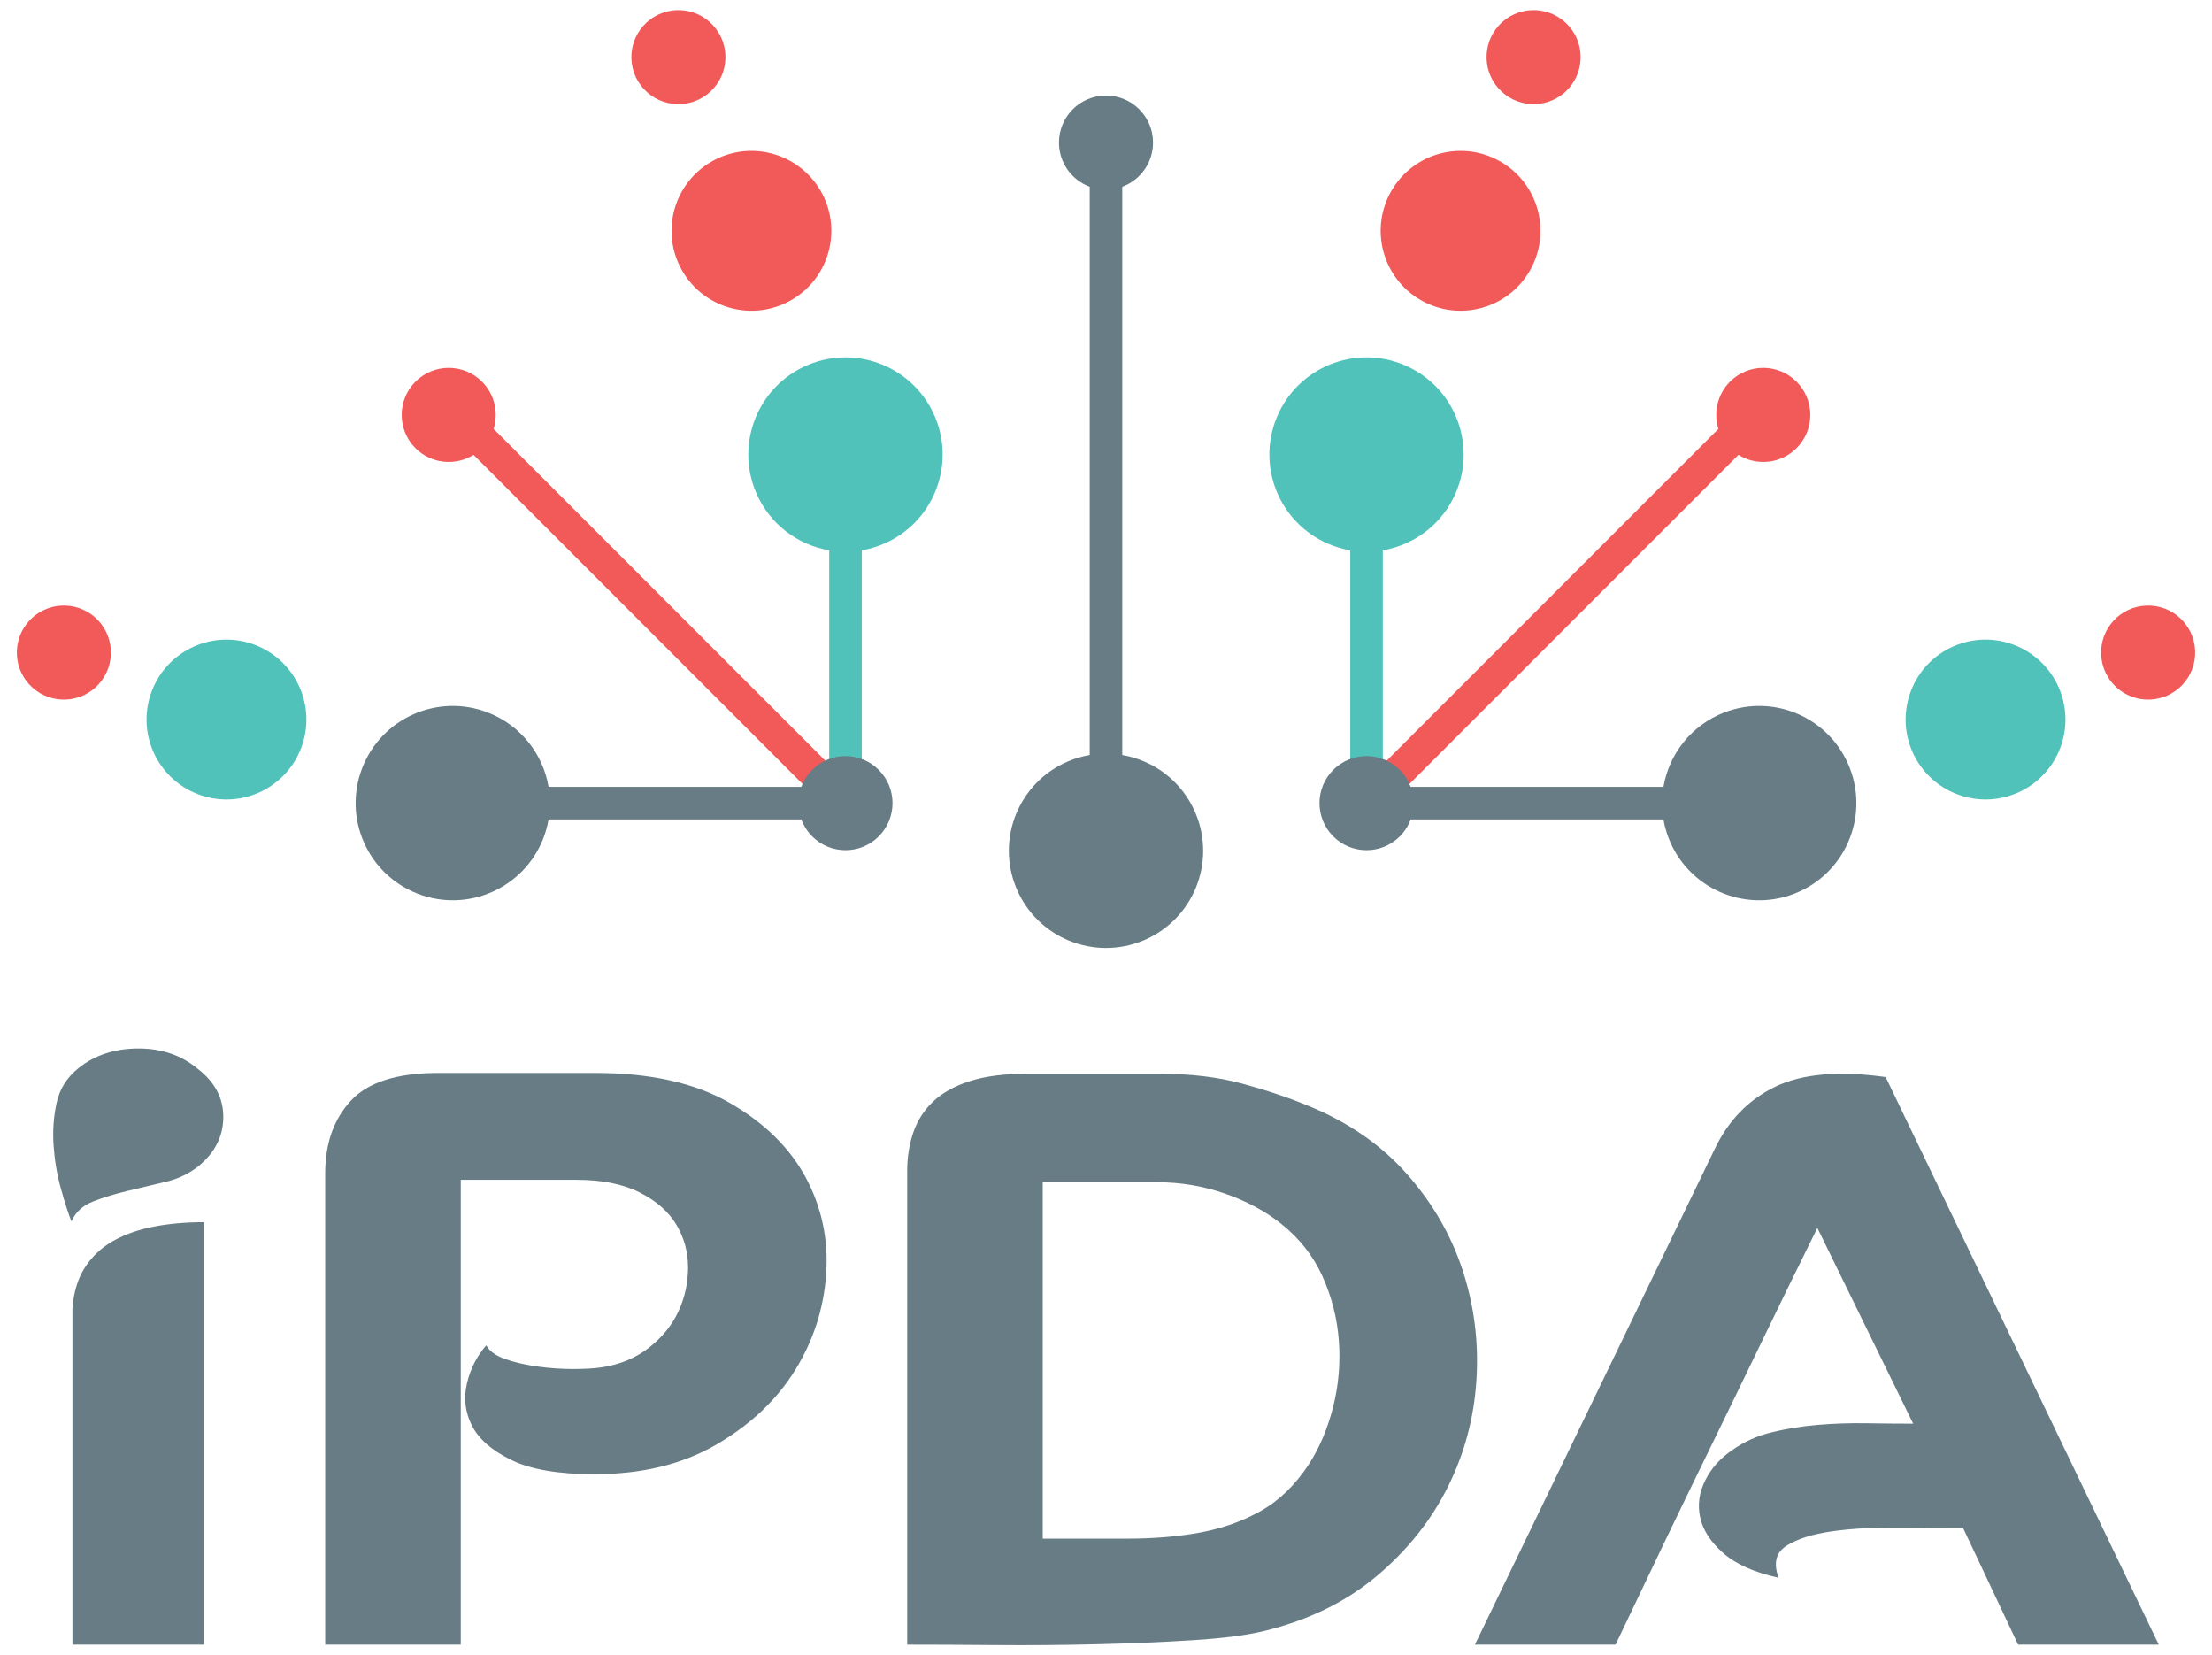
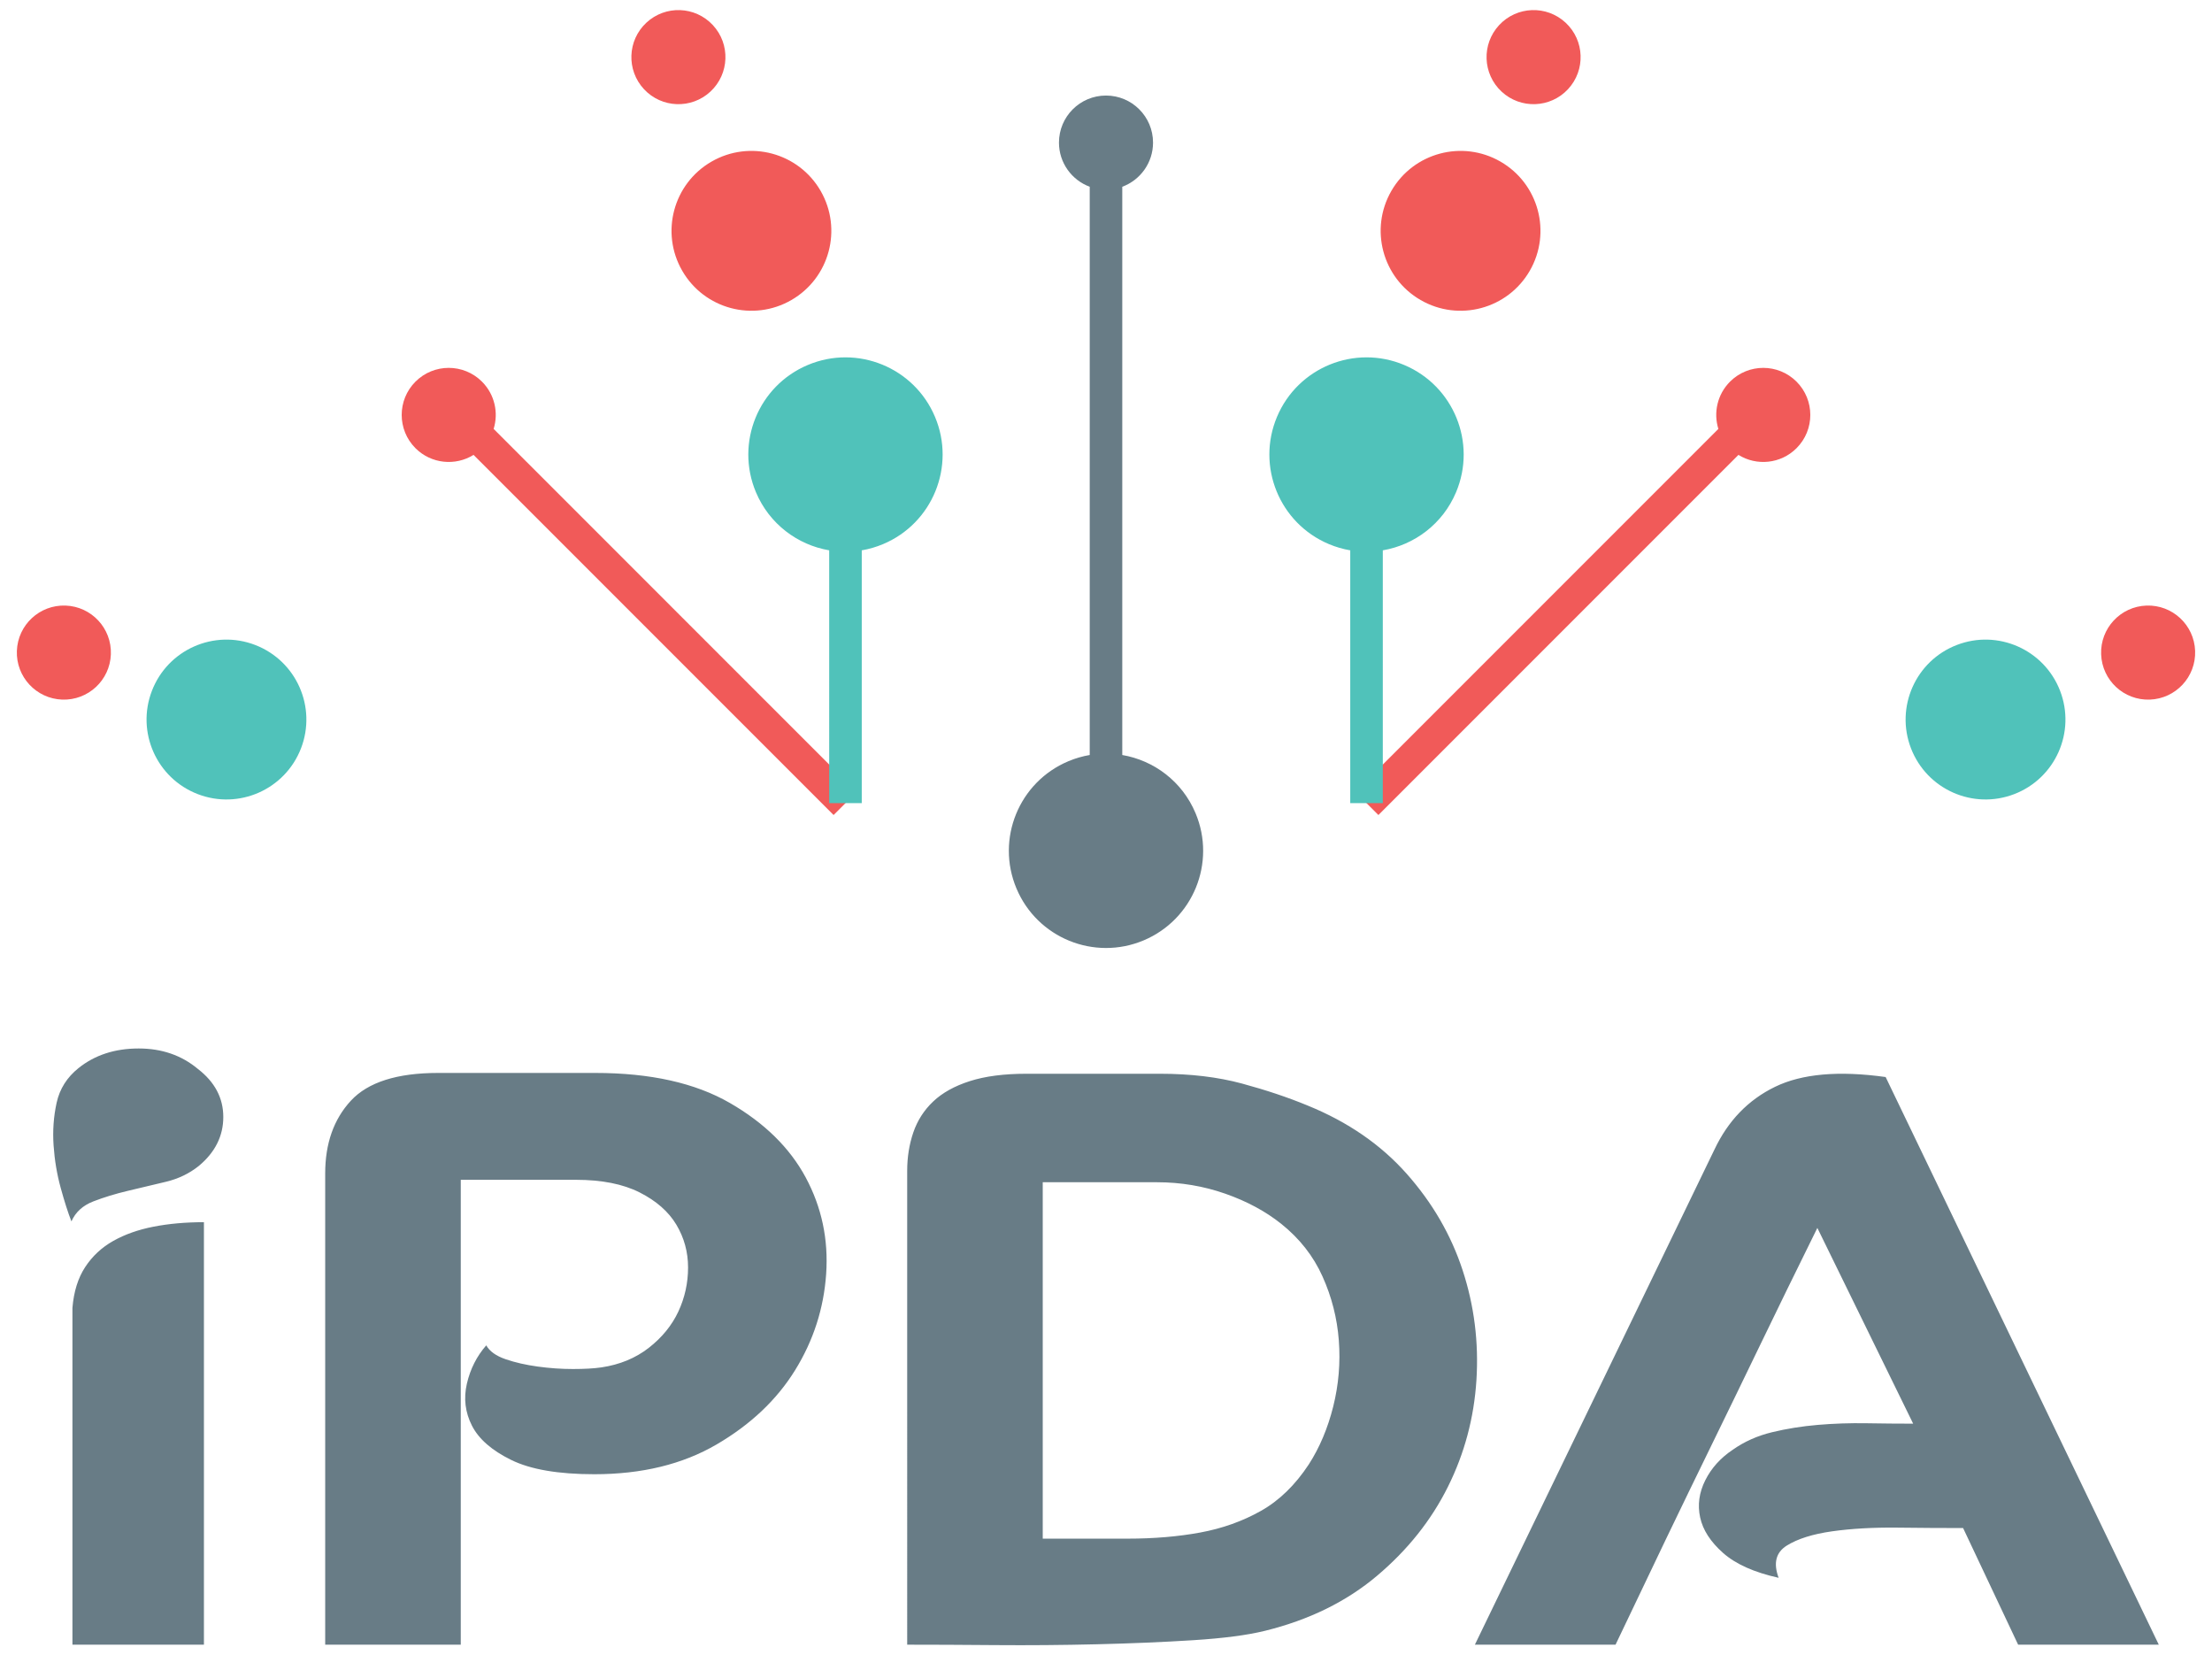
<svg xmlns="http://www.w3.org/2000/svg" version="1.1" id="Layer_1" x="0px" y="0px" width="638.929px" height="478px" viewBox="0 0 638.929 478" enable-background="new 0 0 638.929 478" xml:space="preserve">
  <g>
    <path fill="#687C86" d="M40.059,302.772c6.67,0,12.366,1.964,17.074,5.887c4.906,3.772,7.365,8.402,7.365,13.896   c0,5.496-2.36,10.208-7.067,14.13c-2.752,2.204-5.938,3.734-9.568,4.596c-3.634,0.862-7.265,1.727-10.893,2.591   c-3.635,0.864-6.971,1.883-10.011,3.058c-3.044,1.18-5.151,3.104-6.327,5.773c-0.987-2.509-2.016-5.731-3.094-9.659   c-1.081-3.922-1.765-8.004-2.058-12.247c-0.297-4.237,0-8.359,0.879-12.364c0.886-4,2.993-7.337,6.331-10.007   C27.402,304.655,33.189,302.772,40.059,302.772 M126.562,309.837h45.389c15.898,0,28.85,2.89,38.86,8.662   c10.011,5.777,17.321,12.96,21.933,21.55c4.607,8.594,6.573,17.877,5.888,27.844c-0.691,9.974-3.68,19.235-8.979,27.793   c-5.297,8.559-12.857,15.703-22.668,21.432c-9.818,5.735-21.594,8.598-35.326,8.598c-10.409,0-18.404-1.373-23.996-4.123   c-5.595-2.742-9.375-6.043-11.336-9.889c-1.96-3.848-2.455-7.89-1.472-12.133c0.979-4.237,2.844-7.926,5.595-11.07   c0.979,1.732,2.845,3.063,5.596,4.004c2.743,0.946,5.837,1.65,9.271,2.121c3.432,0.472,6.819,0.708,10.156,0.708   c3.338,0,6.08-0.154,8.243-0.47c5.303-0.786,9.865-2.67,13.691-5.654c3.825-2.981,6.67-6.479,8.539-10.482   c1.86-4.006,2.798-8.243,2.798-12.719c0-4.474-1.134-8.592-3.387-12.364c-2.259-3.767-5.792-6.867-10.601-9.302   c-4.81-2.432-10.944-3.648-18.4-3.648H133.09v134.244H93.932V338.846c0-8.645,2.472-15.643,7.415-20.991   C106.288,312.511,114.695,309.837,126.562,309.837z M335.048,310.071c8.831,0,16.729,0.942,23.698,2.827   c6.971,1.887,13.293,4.003,18.988,6.361c11.579,4.709,21.097,11.264,28.562,19.666c7.455,8.401,12.848,17.705,16.186,27.907   c3.342,10.208,4.664,20.768,3.981,31.68c-0.695,10.916-3.438,21.198-8.247,30.852c-4.813,9.658-11.624,18.217-20.457,25.672   c-8.839,7.461-19.633,12.759-32.39,15.9c-5.099,1.256-12.02,2.157-20.75,2.709c-8.74,0.55-18.006,0.944-27.821,1.175   c-9.819,0.239-19.58,0.312-29.298,0.239c-9.713-0.084-18.208-0.12-25.461-0.12V338.098c0-3.922,0.584-7.611,1.764-11.066   c1.18-3.451,3.09-6.437,5.742-8.951c2.646-2.509,6.18-4.476,10.601-5.888c4.412-1.411,9.861-2.121,16.337-2.121H335.048z    M301.192,444.32h24.438c7.652,0,14.668-0.589,21.051-1.769c6.376-1.175,12.214-3.254,17.517-6.24   c5.295-2.979,9.903-7.455,13.834-13.42c3.14-4.869,5.488-10.445,7.066-16.728c1.563-6.275,2.108-12.634,1.618-19.076   c-0.488-6.436-2.062-12.597-4.713-18.485c-2.643-5.893-6.619-10.953-11.922-15.194c-4.517-3.606-9.911-6.515-16.196-8.714   c-6.276-2.195-12.854-3.296-19.722-3.296h-32.972V444.32z M495.204,331.977c3.922-8.318,9.761-14.367,17.518-18.135   c7.749-3.771,18.4-4.713,31.939-2.825l78.9,163.923h-40.63l-15.895-33.681c-5.886,0-12.269-0.036-19.135-0.12   c-6.876-0.072-13.102,0.28-18.696,1.061c-5.591,0.79-9.961,2.163-13.102,4.124c-3.14,1.966-3.926,5.065-2.35,9.303   c-7.066-1.568-12.421-3.964-16.049-7.181c-3.635-3.219-5.839-6.635-6.62-10.249c-0.791-3.607-0.297-7.184,1.468-10.717   c1.768-3.533,4.419-6.476,7.95-8.831c3.336-2.354,7.112-4.04,11.335-5.06c4.22-1.024,8.632-1.729,13.248-2.121   c4.608-0.395,9.271-0.549,13.983-0.473c4.708,0.078,9.221,0.12,13.545,0.12l-27.676-56.527   c-6.284,12.721-11.829,24.062-16.633,34.031c-4.813,9.975-9.422,19.47-13.838,28.498c-4.416,9.033-8.832,18.134-13.252,27.323   c-4.411,9.184-9.27,19.35-14.569,30.499h-40.63L495.204,331.977z M20.924,377.669c0.389-4.71,1.62-8.637,3.681-11.776   c2.062-3.142,4.754-5.656,8.095-7.539c3.337-1.883,7.214-3.255,11.629-4.118c4.417-0.864,9.271-1.3,14.575-1.3v122.004H20.924   V377.669z" />
    <path fill="#687C86" d="M324.166,218.025V53.929c5.185-1.914,8.885-6.901,8.885-12.751c0-7.501-6.084-13.586-13.586-13.586   c-7.505,0-13.585,6.085-13.585,13.586c0,5.85,3.697,10.837,8.884,12.751v164.094c-2.079,0.355-4.149,0.951-6.176,1.803   c-14.285,6.006-20.991,22.454-14.984,36.74c6.001,14.285,22.454,20.996,36.734,14.988c14.286-6.006,20.996-22.453,14.988-36.738   C341.471,225.638,333.302,219.586,324.166,218.025" />
    <path fill="#F15A59" d="M139.219,110.211c-5.307-5.307-13.906-5.307-19.214,0c-5.302,5.308-5.302,13.907,0,19.213   c4.556,4.552,11.535,5.197,16.778,1.935l103.996,103.997l6.65-6.652L142.585,123.859   C144.034,119.195,142.912,113.906,139.219,110.211 M205.904,7.246c-5.111-5.494-13.705-5.805-19.199-0.694   c-5.496,5.111-5.806,13.705-0.696,19.198c5.111,5.496,13.707,5.807,19.2,0.696C210.703,21.336,211.014,12.741,205.904,7.246z    M205.511,46.673L205.511,46.673c-11.039,6.373-14.82,20.489-8.447,31.524c6.372,11.039,20.488,14.82,31.523,8.448   c11.04-6.373,14.82-20.485,8.448-31.525C230.662,44.082,216.551,40.3,205.511,46.673z M18.94,174.874   c-7.496-0.271-13.795,5.585-14.066,13.082c-0.273,7.502,5.587,13.796,13.084,14.071c7.497,0.27,13.797-5.585,14.066-13.084   C32.298,181.442,26.438,175.144,18.94,174.874z" />
    <path fill="#50C2BA" d="M43.887,199.47L43.887,199.47c-4.595,11.89,1.321,25.253,13.211,29.841   c11.89,4.594,25.251-1.321,29.846-13.211c4.589-11.89-1.326-25.252-13.216-29.841C61.843,181.665,48.481,187.58,43.887,199.47    M239.512,231.918h9.403v-72.996c2.077-0.355,4.146-0.95,6.172-1.803c14.287-6.007,20.997-22.455,14.99-36.736   c-6.007-14.285-22.455-20.996-36.74-14.988c-14.285,6.006-20.996,22.453-14.988,36.74c3.858,9.176,12.028,15.224,21.162,16.784   V231.918z" />
-     <path fill="#687C86" d="M158.45,236.619h73.016c0.658,1.789,1.705,3.47,3.142,4.907c5.307,5.302,13.91,5.302,19.212,0   c5.307-5.307,5.307-13.907,0-19.213c-5.303-5.307-13.905-5.307-19.212,0c-1.436,1.437-2.482,3.116-3.14,4.903h-73.019   c-1.611-9.418-7.992-17.776-17.554-21.47c-14.455-5.583-30.702,1.606-36.283,16.062c-5.58,14.454,1.611,30.7,16.064,36.281   c14.454,5.583,30.697-1.608,36.283-16.062C157.646,240.244,158.14,238.435,158.45,236.619" />
    <path fill="#F15A59" d="M499.71,110.211c5.308-5.307,13.906-5.307,19.214,0c5.304,5.308,5.304,13.907,0,19.213   c-4.555,4.552-11.534,5.197-16.777,1.935L398.15,235.356l-6.65-6.652l104.845-104.845   C494.895,119.195,496.018,113.906,499.71,110.211 M433.026,7.246c5.109-5.494,13.704-5.805,19.198-0.694   c5.495,5.111,5.806,13.705,0.696,19.198c-5.111,5.496-13.707,5.807-19.201,0.696C428.226,21.336,427.915,12.741,433.026,7.246z    M433.419,46.673L433.419,46.673c11.038,6.373,14.819,20.489,8.447,31.524c-6.373,11.039-20.489,14.82-31.523,8.448   c-11.039-6.373-14.819-20.485-8.448-31.525C408.268,44.082,422.377,40.3,433.419,46.673z M619.989,174.874   c7.496-0.271,13.797,5.585,14.065,13.082c0.274,7.502-5.585,13.796-13.084,14.071c-7.496,0.27-13.796-5.585-14.065-13.084   C606.631,181.442,612.491,175.144,619.989,174.874z" />
    <path fill="#50C2BA" d="M595.043,199.47L595.043,199.47c4.594,11.89-1.321,25.253-13.211,29.841   c-11.891,4.594-25.252-1.321-29.848-13.211c-4.589-11.89,1.327-25.252,13.218-29.841   C577.086,181.665,590.449,187.58,595.043,199.47 M399.418,231.918h-9.403v-72.996c-2.078-0.355-4.146-0.95-6.174-1.803   c-14.286-6.007-20.995-22.455-14.989-36.736c6.007-14.285,22.455-20.996,36.739-14.988c14.285,6.006,20.996,22.453,14.989,36.74   c-3.858,9.176-12.028,15.224-21.162,16.784V231.918z" />
-     <path fill="#687C86" d="M480.479,236.619h-73.015c-0.659,1.789-1.704,3.47-3.142,4.907c-5.308,5.302-13.91,5.302-19.213,0   c-5.308-5.307-5.308-13.907,0-19.213c5.303-5.307,13.905-5.307,19.213,0c1.436,1.437,2.481,3.116,3.141,4.903h73.019   c1.611-9.418,7.991-17.776,17.554-21.47c14.454-5.583,30.701,1.606,36.282,16.062c5.581,14.454-1.61,30.7-16.063,36.281   c-14.454,5.583-30.697-1.608-36.282-16.062C481.282,240.244,480.789,238.435,480.479,236.619" />
  </g>
</svg>